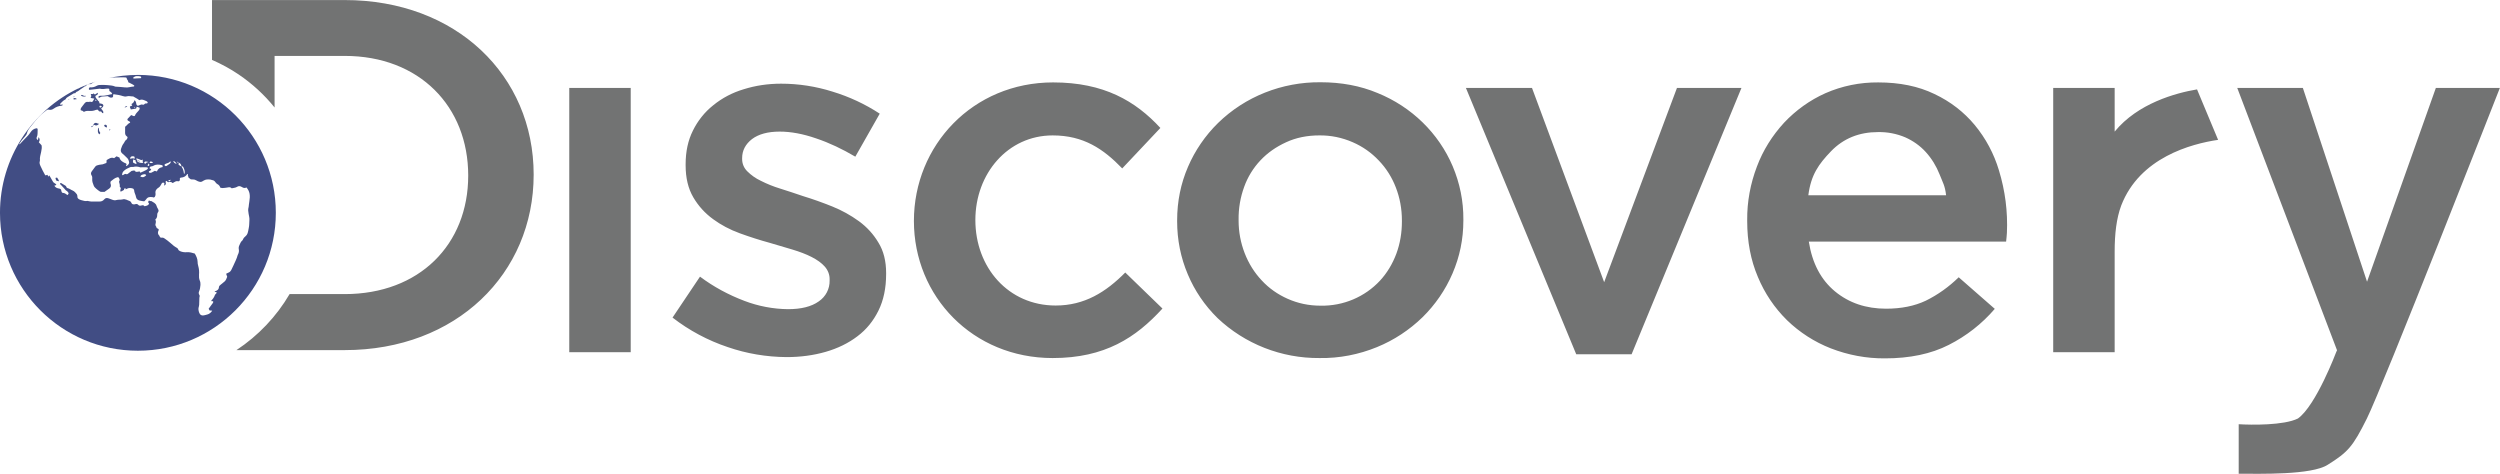
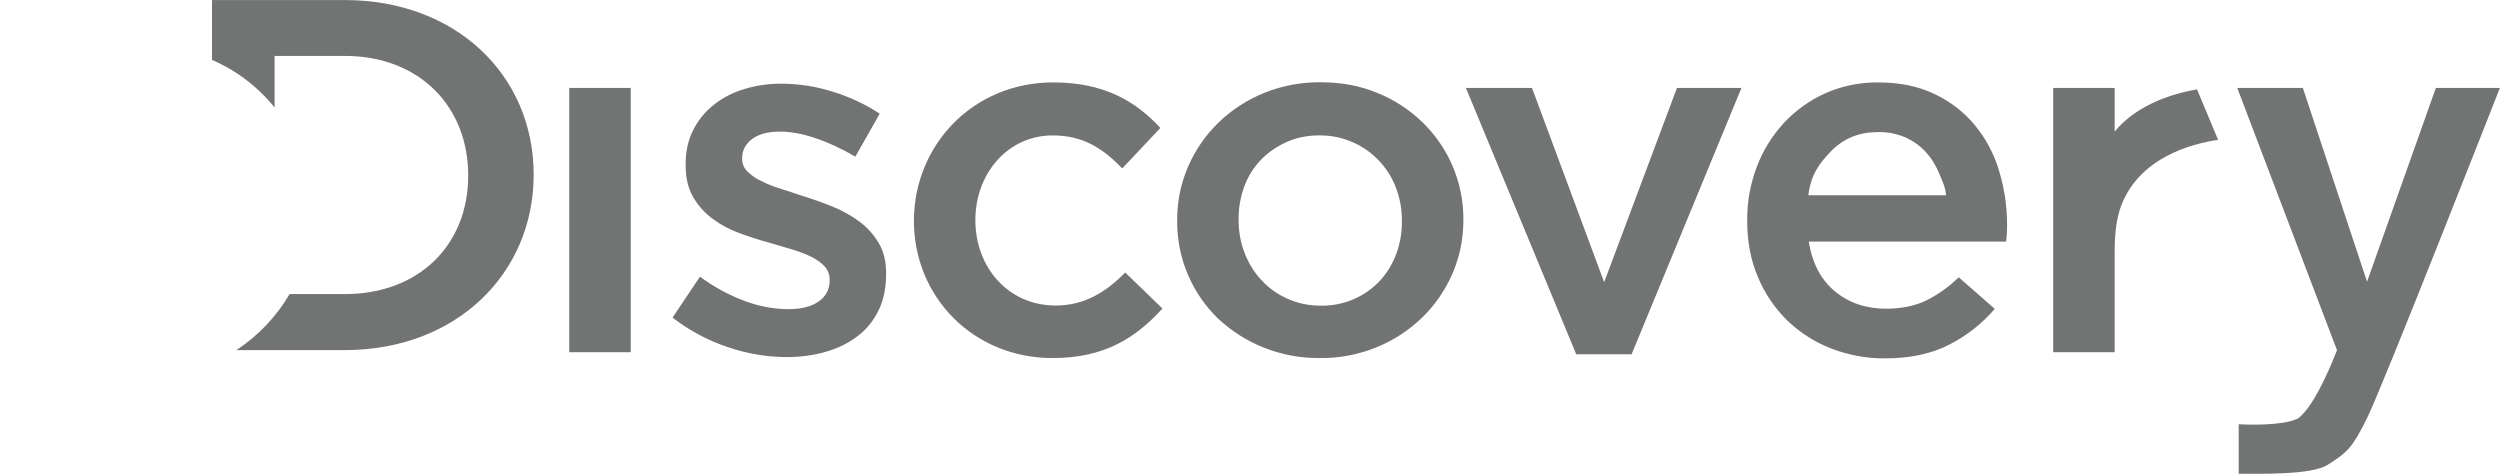
<svg xmlns="http://www.w3.org/2000/svg" xmlns:ns1="http://sodipodi.sourceforge.net/DTD/sodipodi-0.dtd" xmlns:ns2="http://www.inkscape.org/namespaces/inkscape" version="1.1" id="Layer_1" ns1:docname="HBO Max Logo.svg" ns2:version="0.92.4 (5da689c313, 2019-01-14)" x="0px" y="0px" width="1000px" height="189.507px" viewBox="-450 -176.47 1000 189.507" xml:space="preserve">
  <title id="title42">Discovery Inc logo</title>
  <g>
    <g id="g6" transform="matrix(63.853,0,0,63.475,-3730.635,-3432.02)">
      <path id="path2" ns2:connector-curvature="0" ns1:nodetypes="cccccccccccccccccccscccccsssccsssccscccccsccccccccscccccccccccccccccccccccccccscccccccsccccccsccccccccscccccccscccccccscsccccccccsscccccscccccccccccccssccccccccsccssscccccscc" fill="#727373" d=" M66.637,51.843l-0.431,1.221l-0.402-1.221h-0.411l0.625,1.653l-0.005,0.011c0,0-0.126,0.337-0.24,0.419 c-0.088,0.044-0.293,0.041-0.371,0.036v0.312c0.136,0,0.455,0.009,0.557-0.056c0.129-0.081,0.158-0.115,0.246-0.292 c0.096-0.193,0.833-2.083,0.833-2.083L66.637,51.843L66.637,51.843z M64.625,52.118v-0.275H64.24v1.665h0.385v-0.634 c0-0.111,0.011-0.209,0.041-0.29c0.116-0.303,0.439-0.389,0.607-0.414l-0.132-0.318C65.006,51.875,64.77,51.94,64.625,52.118 L64.625,52.118z M57.991,53.214c-0.296,0-0.503-0.239-0.503-0.539c0-0.293,0.204-0.533,0.484-0.533 c0.194,0,0.318,0.085,0.436,0.208l0.239-0.255c-0.156-0.17-0.354-0.287-0.672-0.287c-0.503,0-0.872,0.397-0.872,0.873 c0,0.476,0.369,0.864,0.869,0.864c0.328,0,0.522-0.129,0.688-0.312l-0.233-0.227C58.306,53.129,58.172,53.214,57.991,53.214z M63.9,52.362c0.039,0.128,0.056,0.261,0.05,0.394c-0.001,0.018-0.003,0.037-0.005,0.055h-1.236 c0.021,0.136,0.076,0.241,0.164,0.314c0.088,0.073,0.195,0.109,0.32,0.109c0.096,0,0.178-0.017,0.248-0.05 c0.077-0.038,0.146-0.088,0.207-0.148l0.226,0.199c-0.08,0.094-0.178,0.171-0.288,0.227c-0.111,0.057-0.245,0.085-0.4,0.085 c-0.116,0.001-0.231-0.021-0.339-0.063c-0.102-0.04-0.196-0.101-0.274-0.177c-0.079-0.078-0.141-0.171-0.183-0.273 c-0.045-0.106-0.067-0.224-0.067-0.352v-0.007c-0.001-0.115,0.02-0.229,0.061-0.337c0.038-0.102,0.096-0.195,0.17-0.276 c0.073-0.078,0.161-0.142,0.259-0.186c0.104-0.046,0.217-0.069,0.331-0.068c0.134,0,0.251,0.024,0.352,0.073 c0.101,0.048,0.185,0.114,0.252,0.195C63.818,52.161,63.869,52.258,63.9,52.362L63.9,52.362z M63.569,52.519 c-0.007-0.061-0.02-0.078-0.041-0.132c-0.02-0.051-0.049-0.099-0.086-0.14c-0.036-0.04-0.08-0.071-0.129-0.093 c-0.054-0.023-0.112-0.034-0.17-0.033c-0.119,0-0.217,0.04-0.295,0.121c-0.077,0.081-0.125,0.147-0.142,0.277H63.569z M61.427,53.067l-0.452-1.224h-0.414l0.691,1.678h0.347l0.688-1.678h-0.404L61.427,53.067z M60.478,52.336 c0.045,0.107,0.068,0.221,0.067,0.336v0.006c0,0.118-0.023,0.229-0.068,0.334c-0.044,0.103-0.108,0.197-0.188,0.276 c-0.082,0.08-0.178,0.144-0.285,0.188c-0.114,0.047-0.236,0.071-0.36,0.069c-0.239,0.002-0.468-0.089-0.639-0.252 c-0.08-0.079-0.143-0.172-0.186-0.275c-0.045-0.106-0.067-0.22-0.067-0.334v-0.007c0-0.12,0.023-0.232,0.068-0.337 c0.044-0.103,0.108-0.197,0.188-0.276c0.17-0.167,0.401-0.259,0.642-0.257c0.13,0,0.249,0.022,0.358,0.068 C60.221,51.962,60.39,52.128,60.478,52.336L60.478,52.336z M60.16,52.678c0-0.074-0.013-0.143-0.038-0.208 c-0.024-0.063-0.06-0.121-0.107-0.17c-0.046-0.049-0.101-0.088-0.163-0.115c-0.066-0.029-0.137-0.044-0.209-0.043 c-0.076,0-0.146,0.014-0.208,0.043c-0.063,0.029-0.116,0.066-0.161,0.114c-0.045,0.048-0.08,0.105-0.102,0.167 c-0.024,0.066-0.036,0.136-0.035,0.207v0.006c0,0.071,0.013,0.14,0.038,0.205c0.025,0.065,0.061,0.123,0.107,0.172 c0.045,0.049,0.1,0.088,0.163,0.116c0.063,0.028,0.131,0.043,0.205,0.043c0.142,0.003,0.278-0.055,0.373-0.158 c0.044-0.048,0.078-0.105,0.102-0.169c0.024-0.065,0.035-0.134,0.035-0.203V52.678z M56.759,52.683 c-0.052-0.038-0.108-0.069-0.167-0.093c-0.062-0.025-0.123-0.047-0.185-0.066c-0.047-0.016-0.094-0.032-0.142-0.047 c-0.042-0.013-0.082-0.029-0.121-0.049c-0.032-0.015-0.06-0.035-0.085-0.06c-0.021-0.021-0.032-0.048-0.032-0.077v-0.006 c0-0.048,0.021-0.088,0.062-0.12c0.041-0.031,0.099-0.047,0.173-0.047c0.07,0,0.146,0.014,0.229,0.043 c0.083,0.028,0.164,0.067,0.245,0.115l0.153-0.271c-0.091-0.06-0.191-0.107-0.296-0.139c-0.104-0.033-0.212-0.05-0.322-0.05 c-0.083,0-0.161,0.012-0.234,0.035c-0.07,0.021-0.135,0.055-0.191,0.101c-0.054,0.043-0.097,0.098-0.127,0.159 c-0.031,0.062-0.046,0.133-0.046,0.213v0.006c0,0.08,0.016,0.147,0.048,0.202c0.032,0.055,0.073,0.1,0.123,0.137 c0.05,0.037,0.106,0.067,0.169,0.09c0.063,0.023,0.125,0.043,0.187,0.06l0.141,0.042c0.046,0.014,0.086,0.029,0.121,0.047 c0.035,0.018,0.063,0.038,0.083,0.061c0.02,0.023,0.031,0.052,0.03,0.082v0.006c0.001,0.052-0.024,0.101-0.068,0.131 c-0.046,0.033-0.11,0.049-0.193,0.049c-0.093-0.001-0.186-0.019-0.272-0.052c-0.1-0.038-0.194-0.089-0.279-0.153l-0.172,0.258 c0.104,0.081,0.221,0.144,0.346,0.186c0.118,0.041,0.242,0.062,0.368,0.063c0.087,0,0.169-0.011,0.245-0.033 c0.076-0.022,0.143-0.055,0.199-0.098c0.057-0.043,0.1-0.097,0.132-0.162c0.032-0.065,0.048-0.142,0.048-0.23V53.01 c0-0.076-0.016-0.14-0.048-0.192C56.85,52.765,56.809,52.72,56.759,52.683z M54.944,53.508h0.385v-1.665h-0.385L54.944,53.508z M54.721,52.389c0,0.624-0.484,1.106-1.184,1.106h-0.678c0.137-0.091,0.251-0.212,0.333-0.353h0.345 c0.468,0,0.774-0.312,0.774-0.747c0-0.435-0.305-0.754-0.774-0.754h-0.439v0.325c-0.064-0.08-0.14-0.15-0.225-0.208 c-0.053-0.036-0.108-0.066-0.167-0.092v-0.377h0.831C54.237,51.289,54.721,51.765,54.721,52.389L54.721,52.389z" />
    </g>
-     <path id="path2-5" ns2:connector-curvature="0" ns1:nodetypes="ccccccccccccccccccccccccccccccccccccccccscccccccccccccccccccccccccccccccccccccccccccccccscccccccccccccccccccccccccccccccccscccccccccccccccccccccccccccccccccccccccccccccccccccccscccccccccccccccccccccccccccccccccccccccccccccccccccccccccccccccccccccccccccccccccccccccccccccccccccccccccccsccccccccccccccsccccccccccccccccccccccccccccccccccccccccccccccscccccccccccccccccccccccccccccccccccsccccccccccccccccccccccccccccccccccccccccccccccccccccccccccccccccccccccccccccccccccccccssscccccccccccccccccccsccccccccccccccccccccccsccccccccccccccccccccccccsccccccccccccccccccccccccccccccccccccccccccccsccccccccccccsscccccccccccccccccccccccccccccccccccccccccccccccccccscccccccccccc" fill="#414D84" d=" M-413.389-135.668c-0.499-0.286-1.003,0.05-1.468-0.04c-0.607-0.117-0.988,0.188-1.319,0.574c-0.405,0.465-0.781,0.988-1.156,1.502 c-0.282,0.376-0.549,0.791-0.346,1.306c0.237,0.059,0.479,0.078,0.682,0.188c0.203,0.108,0.371,0.267,0.559,0.425 c0.697-0.415,1.418-0.425,2.135-0.386c0.89,0.069,1.74-0.029,2.575-0.375c0.257-0.1,0.544-0.089,0.816-0.129 c0.178,0.197,0.331,0.386,0.484,0.573c0.276,0.336,0.805,0,0.983,0.257c0.197,0.307,0.287,0.633,0.761,0.573 c0-0.188,0.02-0.386-0.005-0.573c-0.03-0.139-0.104-0.257-0.163-0.396h-0.049c-0.064,0.04-0.133,0.08-0.208,0.119 c-0.005-0.05-0.015-0.1-0.015-0.159c0.079,0.021,0.153,0.021,0.228,0.03c0.005-0.01,0.02-0.01,0.04-0.03 c-0.227-0.236-0.445-0.493-0.707-0.789c0.251-0.248,0.489-0.446,0.687-0.693c0.39-0.474,0.257-1.027-0.341-1.235 c-0.321-0.128-0.687-0.128-0.993-0.188c-0.089-0.307-0.079-0.711-0.237-0.791c-0.455-0.267-0.563-0.771-0.929-1.077 c-0.296-0.267-0.435-0.652-0.5-1.097c0.203-0.129,0.391-0.277,0.593-0.366c0.415-0.188,0.47-0.484,0.391-0.929 c-0.391,0.247-0.747,0.484-1.132,0.711c-0.222-0.168-0.4-0.297-0.627-0.464c-0.188,0.553-0.677,0.118-1.063,0.296 c0.088,0.268,0.232,0.515,0.227,0.771c-0.01,0.237-0.173,0.483-0.287,0.771c0.544,0.099,0.999,0.178,1.507,0.258 c-0.237,0.435-0.396,0.79-0.623,1.106c-0.094,0.148-0.396,0.307-0.484,0.257 M-410.201-133.957 c0.079-0.237,0.306-0.237,0.484-0.208c0.154,0.039,0.272,0.208,0.52,0.396c-0.307,0.148-0.484,0.306-0.682,0.336 C-410.072-133.395-410.275-133.76-410.201-133.957 M-411.604-136.597c0.069,0.029,0.138,0.139,0.222,0.237 c-0.104,0.099-0.173,0.207-0.247,0.217c-0.173,0.04-0.292-0.079-0.282-0.237C-411.906-136.567-411.767-136.656-411.604-136.597 M-414.169-142.813c0.148,0.138,0.301,0.089,0.464,0c-0.01-0.01-0.01-0.01-0.02-0.01h-0.435c-0.005,0-0.005,0-0.015,0.01 M-410.053-123.619c-0.326-0.415-0.375-0.859-0.4-1.334c-0.005-0.138,0.079-0.336-0.223-0.415c-0.222,0.949-0.39,1.858,0.391,2.648 C-409.87-123.135-409.791-123.272-410.053-123.619 M-411.303-127.227c-0.292-0.178-0.539-0.108-0.801,0.01 c-0.465,0.218-0.568,0.583-0.519,1.038c0.119-0.218,0.307-0.405,0.534-0.277c0.747,0.436,1.167-0.039,1.73-0.464 C-410.744-127.029-411.051-127.098-411.303-127.227 M-394.055-111.926c-0.267-0.296-0.307-0.296-0.909-0.315 C-394.682-112.084-394.455-111.807-394.055-111.926 M-416.117-142.083h-0.005c0,0.069,0,0.129,0.005,0.208 c0.005,0.01,0.02,0.01,0.03,0.01l-0.03,0.029c0.158-0.078,0.322-0.158,0.485-0.257c-0.01,0-0.01,0-0.02-0.02 c-0.139,0-0.277,0-0.416,0C-416.087-142.112-416.097-142.093-416.117-142.083 M-418.351-141.223c0.02-0.01,0.04-0.02,0.074-0.04 c-0.029,0.021-0.074,0.03-0.108,0.04l0,0c0.02,0,0.02-0.01,0.039,0 M-411.357-143.97c-0.109,0.019-0.208,0.078-0.312,0.117 c0.242-0.078,0.479-0.188,0.736-0.257C-411.075-144.05-411.219-144.029-411.357-143.97 M-394.826-146.501 c-4.151,0-8.184,0.475-12.074,1.335c0.222-0.03,0.43-0.09,0.652-0.119c0.86-0.148,1.735-0.198,2.604-0.228 c1.048-0.039,2.081-0.02,3.128-0.02c0.277,0,0.563,0,0.831,0.049c0.148,0.03,0.405,0.188,0.385,0.237 c-0.119,0.644,0.776,0.919,0.539,1.621c0.598,0.317,1.201,0.613,1.799,0.919c0.212,0.109,0.41,0.237,0.603,0.396 c0.118,0.079,0.089,0.347-0.05,0.396c-0.029,0.02-0.069,0.059-0.104,0.059c-1.146,0.04-2.234,0.524-3.425,0.355 c-1.226-0.167-2.466-0.197-3.702-0.296c-0.119-0.01-0.242,0-0.346-0.06c-0.924-0.444-1.938-0.425-2.916-0.554 c-1.107-0.138-2.239-0.089-3.351-0.06c-0.346,0-0.722,0.139-1.028,0.297c-0.895,0.534-1.848,0.752-2.797,0.633 c-0.386,0.276-0.43,0.554-0.341,0.89c0.069,0.039,0.139,0.129,0.193,0.119c1.235-0.139,2.466-0.287,3.691-0.415 c0.203-0.03,0.42-0.08,0.604-0.021c0.919,0.258,1.818,0.03,2.723-0.06c0.9-0.068,1.003,0,0.949,0.949 c0.479,0.287,0.944,0.573,1.151,1.245c-0.351,0.069-0.652,0.119-0.949,0.188c-0.312,0.068-0.618,0.147-0.924,0.217 c-0.825,0.188-1.65,0.316-2.491,0.248c-0.41-0.021-0.815,0.01-1.112,0.325c-0.074,0.069-0.094,0.237-0.044,0.326 c0.044,0.07,0.188,0.119,0.292,0.148c0.069,0.01,0.168-0.02,0.227-0.068c0.563-0.494,1.261-0.426,1.938-0.465 c0.395-0.01,0.786-0.05,1.27-0.09c0.213,0.139,0.5,0.356,0.82,0.495c0.217,0.078,0.47,0.099,0.707,0.078 c0.42-0.009,0.632-0.256,0.632-0.682c0.005-0.118-0.04-0.237-0.04-0.346c0-0.089,0.05-0.158,0.089-0.257 c0.104-0.021,0.218-0.06,0.332-0.039c0.632,0.078,1.265,0.167,1.897,0.296c0.544,0.118,1.087,0.247,1.616,0.435 c0.509,0.148,1.018,0.257,1.527,0.1c0.875-0.287,1.735,0.068,2.6,0.029c0.578,0.336,1.176,0.683,1.754,1.009 c0.237,0.148,0.459,0.315,0.711,0.493c1.092-0.563,2.006,0.04,2.956,0.444c0.124,0.04,0.217,0.209,0.316,0.327 c0.134,0.168,0.04,0.425-0.158,0.484c-0.119,0.03-0.237,0.069-0.346,0.059c-0.356-0.059-0.608,0.069-0.84,0.347 c-0.104,0.108-0.39,0.227-0.514,0.158c-0.465-0.228-0.855-0.021-1.255,0.129c-0.267,0.108-0.509,0.217-0.746,0.315 c-0.445-0.207-0.628-0.514-0.672-0.949c-0.049-0.474-0.212-0.909-0.647-1.324c-0.208,0.415-0.316,0.762-0.529,1.009 c-0.197,0.237-0.504,0.385-0.771,0.573c0.128,0.139,0.232,0.276,0.346,0.415c-0.049,0.079-0.079,0.178-0.128,0.218 c-0.257,0.107-0.519,0.197-0.756,0.286c-0.02,0.129-0.059,0.207-0.04,0.267c0.108,0.287,0.237,0.573,0.381,0.93 c0.721-0.108,1.413-0.218,2.09-0.336c0.094-0.247,0.163-0.475,0.271-0.752c0.4,0.139,0.756,0.258,1.152,0.396 c0.114,0.554-0.188,0.949-0.494,1.285c-0.494,0.573-1.083,1.067-1.35,1.818c-0.079,0.247-0.355,0.317-0.607,0.247 c-0.302-0.108-0.578-0.247-0.934-0.404c-0.479,0.514-0.959,0.978-1.399,1.473c-0.247,0.286-0.069,0.722,0.296,0.859 c0.529,0.218,0.529,0.218,0.722,0.702c-0.875,0.286-1.29,1.116-2.036,1.65c0,0.673,0.029,1.345-0.01,2.017 c-0.04,0.751,0.02,1.423,0.756,1.878c0.257,0.148,0.272,0.465,0.109,0.751c-0.099,0.178-0.153,0.436-0.306,0.494 c-0.647,0.355-0.781,1.088-1.201,1.602c-0.455,0.554-0.731,1.314-0.974,2.036c-0.276,0.781-0.069,1.522,0.618,2.026 c0.657,0.475,1.137,1.116,1.745,1.631c0.568,0.465,0.722,1.127,0.86,1.799c0.029,0.139-0.02,0.316-0.069,0.455 c-0.217,0.493-0.598,0.83-1.063,1.027c-0.326-0.355,0.163-0.504,0.129-0.81c-0.124-0.109-0.267-0.248-0.44-0.337 c-0.138-0.079-0.306-0.099-0.445-0.158c-0.89-0.484-1.759-0.988-1.977-2.105c-0.4-0.148-0.756-0.307-1.176-0.484 c-0.312,0.237-0.617,0.475-0.979,0.752c-0.192-0.06-0.42-0.179-0.647-0.179c-0.311,0-0.642,0.03-0.924,0.158 c-0.47,0.198-0.9,0.495-1.404,0.771c-0.02,0.336-0.04,0.691-0.069,1.067c-0.03,0.04-0.089,0.118-0.144,0.139 c-0.262,0.099-0.539,0.148-0.776,0.276c-0.356,0.198-0.722,0.257-1.142,0.287c-0.583,0.029-1.171,0.197-1.735,0.365 c-0.252,0.079-0.509,0.257-0.677,0.475c-0.5,0.613-0.969,1.265-1.429,1.938c-0.336,0.484-0.425,1.008-0.059,1.562 c0.296,0.455,0.331,0.939,0.271,1.482c-0.099,0.949,0.287,1.819,0.613,2.669c0.178,0.455,0.583,0.84,0.968,1.186 c0.465,0.436,0.994,0.791,1.522,1.147c0.153,0.099,0.371,0.118,0.568,0.118c0.346,0.02,0.697,0.02,1.226,0.02 c0.534-0.385,1.23-0.85,1.903-1.344c0.509-0.386,0.781-0.899,0.632-1.562c-0.049-0.198-0.124-0.386-0.153-0.584 c-0.06-0.346,0.015-0.661,0.287-0.859c0.756-0.604,1.478-1.235,2.441-1.493c0.312-0.068,0.583,0.011,0.702,0.308 c0.153,0.385,0.464,0.771,0.079,1.215c-0.079,0.099-0.069,0.316-0.025,0.445c0.168,0.554,0.312,1.087,0.248,1.66 c-0.04,0.355,0.321,0.416,0.43,0.652c-0.089,0.465-0.277,0.91-0.193,1.404c0.628,0.079,0.954-0.524,1.488-0.613l-0.02-0.01h0.009 c-0.074-0.405,0.06-0.604,0.445-0.682c0.024,0,0.069,0.019,0.178,0.028c-0.01,0.13-0.02,0.268-0.02,0.406c0.02,0,0.02,0,0.03-0.021 l-0.03,0.03c0.153-0.069,0.316-0.099,0.44-0.188c0.835-0.483,1.686-0.425,2.62-0.098c0.114,0.188,0.365,0.415,0.375,0.662 c0.02,0.959,0.603,1.72,0.736,2.629c0.124,0.82,0.677,1.274,1.404,1.463c0.618,0.168,1.26,0.228,1.893,0.326 c0.292-0.297,0.583-0.524,0.771-0.811c0.588-0.949,1.473-0.988,2.426-0.89c0.228,0.029,0.45,0.119,0.628,0.168 c0.4-0.139,0.554-0.444,0.623-0.741c0.06-0.276,0.119-0.573,0.069-0.851c-0.208-1.127,0.371-1.858,1.226-2.372 c0.494-0.296,0.717-0.731,0.983-1.166c0.134-0.237,0.228-0.523,0.42-0.691c0.153-0.129,0.464-0.159,0.667-0.1 c0.272,0.069,0.307,0.326,0.232,0.584c-0.04,0.148-0.079,0.296-0.138,0.523c0.439-0.04,0.583-0.326,0.746-0.573 c0.049-0.415-0.237-0.851,0.029-1.266c0.391-0.06,0.475,0.396,0.89,0.515c0.563-0.1,1.246-0.237,1.809,0.355 c0.237-0.139,0.455-0.237,0.652-0.376c0.445-0.276,0.899-0.494,1.463-0.346c0.227,0.069,0.475,0.02,0.632-0.218 c0.158-0.197,0.198-0.385,0.119-0.662c-0.079-0.316,0.129-0.554,0.435-0.563c1.265-0.128,1.878-0.484,2.57-1.492 c0.455,0.099,0.089,0.465,0.218,0.672c0.128,0.247,0.178,0.534,0.276,0.83c0.267,0.198,0.554,0.416,0.89,0.673 c0.257,0.02,0.573,0.029,0.89,0.049c0.533,0,1.018,0.168,1.462,0.455c0.158,0.108,0.336,0.207,0.524,0.276 c1.117,0.366,1.206,0.386,2.234-0.276c0.84-0.523,1.73-0.523,2.659-0.426c0.276,0.04,0.534,0.169,0.81,0.219 c0.554,0.078,0.949,0.365,1.246,0.83c0.198,0.296,0.455,0.592,0.761,0.751c0.623,0.315,0.999,0.771,1.187,1.423 c0.642,0.237,1.265,0.218,1.898,0.099c0.464-0.089,0.958-0.099,1.413-0.217c0.534-0.108,0.939,0.068,1.266,0.404 c0.375-0.068,0.682-0.099,0.978-0.188c0.386-0.089,0.821-0.157,1.117-0.375c0.632-0.436,1.216-0.376,1.819-0.039 c0.632,0.354,1.245,0.75,1.947,0.217c0.722,0.811,1.117,1.621,1.285,2.53c0.188,1.009,0.079,1.997-0.069,2.984 c-0.079,0.515-0.138,1.029-0.217,1.543c-0.04,0.315-0.029,0.652-0.119,0.938c-0.257,0.891-0.128,1.739,0.03,2.6 c0.148,0.831,0.385,1.681,0.316,2.491c-0.079,1.067-0.02,2.145-0.267,3.202c-0.099,0.336-0.119,0.702-0.198,1.048 c-0.178,0.83-0.356,1.621-1.067,2.194c-0.445,0.356-0.811,0.751-1.038,1.295c-0.049,0.148-0.138,0.307-0.247,0.405 c-0.633,0.494-0.87,1.227-1.196,1.918c-0.247,0.514-0.346,1.057-0.228,1.631c0.139,0.731,0,1.414-0.336,2.075 c-0.04,0.069-0.099,0.128-0.108,0.218c-0.386,1.532-1.157,2.876-1.77,4.31c-0.247,0.583-0.534,1.176-0.831,1.729 c-0.217,0.386-0.504,0.712-0.929,0.909c-0.366,0.148-0.712,0.337-1.068,0.515c0.02,0.078,0.079,0.157,0.06,0.227 c-0.049,0.415,0.455,0.702,0.296,1.117c-0.237,0.633-0.455,1.285-0.988,1.76c-0.504,0.445-1.028,0.89-1.582,1.295 c-0.375,0.267-0.672,0.563-0.692,1.037c-0.049,0.801-0.573,1.206-1.226,1.483c-0.178,0.069-0.416,0.02-0.455,0.296 c0.079,0.258,0.257,0.07,0.395,0.07c0.277,0,0.435,0.247,0.307,0.464c-0.069,0.099-0.128,0.198-0.208,0.276 c-0.138,0.158-0.346,0.287-0.405,0.455c-0.286,0.88-0.81,1.611-1.443,2.254c-0.029,0.039,0.01,0.157,0.02,0.257h0.652 c0.198,0.346,0.029,0.573-0.128,0.811c-0.544,0.73-1.078,1.463-1.631,2.224c0.158,0.268,0.296,0.495,0.425,0.722h0.87v-0.039 c0.02,0,0.04,0.02,0.06,0.02c0.059-0.02,0.118-0.04,0.168-0.05c0.02,0,0.03,0.03,0.049,0.069c-0.069,0-0.128-0.02-0.217-0.02 c-0.01,0-0.02,0-0.06,0.02h-0.02c0.02,0.099,0.06,0.247,0,0.297c-0.455,0.563-0.999,1.047-1.72,1.245 c-0.494,0.148-0.988,0.297-1.502,0.386c-0.87,0.158-1.483-0.188-1.799-1.009c-0.316-0.82-0.474-1.67-0.158-2.54 c0.059-0.227,0.108-0.455,0.119-0.701c0.02-0.9,0.02-1.819,0.079-2.729c0-0.287,0.099-0.543,0.158-0.801 c-0.118-0.257-0.257-0.514-0.346-0.781c-0.118-0.306-0.108-0.603,0.03-0.929c0.366-0.84,0.543-1.74,0.593-2.679 c0.03-0.604-0.02-1.176-0.277-1.76c-0.296-0.73-0.355-1.541-0.296-2.333c0.109-1.205,0.01-2.381-0.326-3.537 c-0.168-0.534-0.247-1.088-0.247-1.642c-0.02-1.196-0.514-2.254-1.127-3.281c-1.008-0.336-2.026-0.613-3.143-0.544 c-0.91,0.069-1.838-0.02-2.708-0.415c-0.336-0.168-0.702-0.336-0.811-0.801c-0.069-0.237-0.336-0.454-0.573-0.573 c-0.909-0.494-1.705-1.166-2.461-1.868c-0.741-0.682-1.557-1.245-2.368-1.829c-0.331-0.228-0.687-0.404-1.117-0.326 c-0.4,0.07-0.702-0.089-0.86-0.475c-0.02-0.068-0.02-0.177-0.074-0.227c-0.711-0.662-0.801-1.404-0.346-2.264 c0.124-0.257-0.02-0.544-0.341-0.662c-0.292-0.099-0.484-0.208-0.543-0.544c-0.079-0.415-0.534-0.643-0.391-1.196 c0.148-0.593,0.346-1.225-0.059-1.868c0.632-0.523,0.786-1.186,0.766-1.927c-0.01-0.307,0.08-0.672,0.257-0.909 c0.351-0.475,0.405-0.84,0.069-1.384c-0.237-0.396-0.464-0.851-0.593-1.285c-0.316-1.087-1.285-1.384-2.061-1.897 c-0.069-0.04-0.237,0.039-0.341,0.009c-0.203-0.049-0.395-0.157-0.643-0.236c-0.099,0.168-0.212,0.366-0.356,0.622 c0.08,0.119,0.163,0.247,0.262,0.366c0.153,0.168,0.198,0.365,0.03,0.524c-0.188,0.197-0.4,0.404-0.643,0.503 c-0.316,0.129-0.672,0.179-1.082,0.277c-0.282-0.444-0.663-0.484-1.201-0.306c-0.475,0.157-1.018,0.157-1.404-0.376 c-0.109-0.148-0.415-0.218-0.638-0.218c-0.271,0-0.543,0.119-0.815,0.158c-0.499,0.02-0.968-0.06-1.171-0.623 c-0.173-0.445-0.504-0.683-0.958-0.83c-0.341-0.089-0.657-0.287-0.998-0.415c-0.529-0.188-1.038-0.316-1.622-0.109 c-0.444,0.139-0.948,0.08-1.428,0.109c-0.317,0.029-0.647,0.029-0.944,0.128c-0.573,0.179-1.097,0.1-1.641-0.108 c-0.475-0.188-0.969-0.366-1.463-0.543c-0.697-0.258-1.325-0.218-1.833,0.414c-0.519,0.633-1.201,0.87-2.021,0.841 c-1.077-0.03-2.155,0-3.237-0.01c-0.282,0-0.559-0.079-0.835-0.119c-0.193-0.029-0.396-0.138-0.578-0.118 c-0.86,0.178-1.656-0.069-2.457-0.307c-0.306-0.089-0.607-0.188-0.885-0.346c-0.439-0.247-0.746-0.593-0.697-1.166 c0.049-0.732-0.464-1.156-0.884-1.612c-0.287-0.325-0.672-0.603-1.072-0.761c-0.672-0.247-1.207-0.771-1.938-0.909 c-0.252-0.04-0.405-0.217-0.504-0.464c-0.06-0.188-0.148-0.386-0.292-0.475c-0.598-0.386-1.216-0.761-1.843-1.117 c-0.069-0.039-0.287,0-0.307,0.039c-0.054,0.129-0.094,0.317-0.044,0.435c0.064,0.139,0.242,0.198,0.341,0.317 c0.47,0.494,0.939,0.988,1.379,1.502c0.282,0.326,0.504,0.702,0.944,0.89c0.197,0.099,0.341,0.336,0.484,0.514 c0.341,0.436,0.317,0.554-0.227,1.127c-0.568-0.396-1.112-0.869-1.888-0.89c-0.237,0-0.425-0.217-0.484-0.474 c-0.069-0.297-0.144-0.613-0.203-0.86c-0.386-0.415-0.85-0.365-1.27-0.495c-0.583-0.167-1.087-0.435-1.35-0.987 c0.109-0.258,0.257-0.188,0.415-0.188c0.237,0,0.381-0.276,0.237-0.405c-0.203-0.178-0.415-0.365-0.657-0.494 c-0.316-0.129-0.504-0.365-0.667-0.662c-0.445-0.801-0.899-1.581-1.344-2.343c-0.351-0.05-0.237,0.297-0.479,0.425 c-0.099-0.217-0.193-0.454-0.316-0.74c-0.252,0.078-0.504,0.148-0.751,0.237c-0.074-0.04-0.153-0.07-0.188-0.129 c-0.667-1.177-1.3-2.372-1.843-3.618c-0.272-0.593-0.529-1.245-0.282-1.946c0.04-0.109,0.079-0.247,0.059-0.367 c-0.148-1.136,0.252-2.203,0.47-3.301c0.183-0.89,0.371-1.809,0.173-2.688c-0.375-0.415-0.722-0.79-1.102-1.206 c0.465-0.701,0.494-1.344-0.104-2.075c-0.099,0.475-0.178,0.84-0.262,1.255c-0.514-0.465-0.682-0.78-0.44-1.255 c0.464-0.949,0.252-1.957,0.346-2.946c0.04-0.474-0.223-0.651-0.687-0.533c-0.895,0.197-1.621,0.742-2.096,1.473 c-0.623,0.959-1.369,1.76-2.175,2.541c-0.711,0.682-1.354,1.442-2.041,2.154c-0.128,0.129-0.341,0.158-0.519,0.237 c0.015,0.079,0.015,0.139,0.015,0.158c0-0.02-0.015-0.079-0.015-0.148v-0.01v0.01c0.687-1.117,1.487-2.164,2.407-3.123 c0.415-0.426,0.722-0.919,0.885-1.532c0.193-0.712,0.568-1.375,1.053-1.987c1.394-1.789,2.832-3.548,4.462-5.149 c0.707-0.691,1.522-1.295,2.298-1.908c0.262-0.217,0.543-0.286,0.89-0.188c0.692,0.168,1.344,0.01,1.922-0.414 c0.958-0.693,2.021-1.088,3.208-1.196c0.203-0.011,0.38-0.1,0.396-0.406c-0.297-0.296-0.736,0.406-1.053-0.158 c0.039-0.079,0.089-0.256,0.188-0.345c0.593-0.515,1.078-1.177,1.838-1.514c0.134-0.049,0.262-0.197,0.316-0.315 c0.139-0.336,0.396-0.504,0.667-0.683c0.87-0.523,1.745-1.058,2.619-1.592v-0.019c0,0,0.005,0,0.02,0.01 c0.005,0,0.02-0.01,0.02-0.01v0.019c0.163,0.1,0.312,0.148,0.475-0.039c0.148-0.178,0.282-0.425,0.464-0.494 c0.588-0.178,1.013-0.573,1.493-0.929c0.548-0.415,1.151-0.781,1.744-1.177v-0.029c-0.153-0.039-0.188-0.099-0.009-0.198v-0.039 l0.009,0.039l-0.009-0.039h0.064c0.133-0.079,0.277-0.168,0.415,0.011h0.04l-0.02,0.028c0.395-0.414,0.776-0.84,1.438-0.722 l-0.02-0.028h0.049c0.139-0.218,0.287-0.198,0.43,0h0.04l-0.02,0.028c0.628-0.483,1.315-0.82,2.036-1.058 c-2.101,0.672-4.156,1.464-6.148,2.373c0.04,0,0.099,0.02,0.138,0.02c0,0.01,0,0.02-0.005,0.02c-0.054-0.01-0.104-0.02-0.148-0.039 c-0.069,0.039-0.134,0.06-0.193,0.099c-0.06,0.118-0.153,0.178-0.316,0.158c-0.005,0-0.02,0-0.02,0.02c-0.005,0-0.02,0-0.03,0.021 c-0.059,0.197-0.193,0.247-0.381,0.237c-0.01,0-0.02,0.01-0.029,0.01c-0.02,0.02-0.05,0.02-0.069,0.029 c-0.02,0.039-0.049,0.068-0.069,0.108c0.015-0.03,0.015-0.069,0.04-0.089c0.005,0,0.025-0.02,0.025-0.02l0.054-0.039l0.015,0.01 l-0.015-0.01h0.049c0.124-0.09,0.252-0.158,0.381-0.237c0-0.021,0.01-0.021,0.01-0.04c-18.667,8.837-31.59,27.854-31.59,49.876 c0,30.483,24.701,55.175,55.164,55.175c30.459,0,55.169-24.691,55.169-55.175c0-30.453-24.71-55.154-55.169-55.154 M-393.575-145.256c0,0.02-0.074,0.04-0.104,0.06c-0.909,0.04-1.818,0.108-2.718,0.139c-0.138,0.02-0.276-0.129-0.415-0.218 c0.825-0.958,1.868-0.791,2.886-0.652c0.138,0.01,0.307,0.129,0.375,0.257c0.06,0.099,0,0.268-0.02,0.415 M-396.096-133.355 c-0.089-0.068-0.168-0.138-0.247-0.207c0.049-0.049,0.099-0.178,0.138-0.168c0.099,0.021,0.178,0.089,0.282,0.138 C-396.007-133.493-396.046-133.434-396.096-133.355 M-388.895-111.649c0.069,0.327-0.188,0.386-0.4,0.396 c-0.292,0.021-0.579-0.039-0.865-0.049C-390.007-111.994-389.888-112.024-388.895-111.649 M-390.585-111.668 c-0.351,0.099-0.588,0.138-0.776,0.236c-0.163,0.1-0.262,0.297-0.415,0.415c-0.153,0.109-0.302,0.04-0.4-0.108 c-0.069-0.099-0.119-0.197-0.178-0.297C-391.949-111.985-391.949-111.985-390.585-111.668 M-394.85-112.974 c0.361,0.119,0.736,0.258,1.087,0.436c0.287,0.158,0.514,0.128,0.687-0.119c0.375,0.218,0.079,0.475,0.133,0.672 c0.06,0.198,0.139,0.406,0.223,0.663c-0.904,0.099-1.7-0.03-2.372-0.604c-0.144-0.118-0.134-0.247,0.049-0.315 c0.029-0.396-0.445-0.396-0.563-0.653c0.242-0.276,0.499-0.158,0.761-0.079 M-395.962-112.479c0.04-0.021,0.192,0.078,0.183,0.099 c-0.153,0.475,0.276,0.771,0.395,1.156c0.02,0.089-0.069,0.197-0.143,0.376c-0.405-0.188-0.796-0.366-1.142-0.505 c-0.247-0.475-0.153-0.889,0.02-1.363C-396.338-112.716-396.264-112.302-395.962-112.479 M-397.391-113.902 c0.252-0.079,0.543-0.079,0.811-0.04c0.4,0.06,0.464,0.237,0.455,0.949c-0.336-0.06-0.657-0.158-0.989-0.158 c-0.287,0-0.538,0.355-0.884,0.06C-397.87-113.428-397.731-113.773-397.391-113.902 M-393.887-105.896 c0.326-0.672,0.905-0.73,1.428-0.85c0.341-0.06,0.727-0.1,0.944,0.396C-392.157-105.708-392.839-105.283-393.887-105.896 M-391.549-108.456c-0.722,0.396-1.493,0.701-2.293,1.067c-0.124-0.197-0.222-0.355-0.331-0.524 c-0.375,0.06-0.751,0.179-1.132,0.188c-0.425,0.01-0.731-0.277-1.018-0.573c0.143,0.01,0.282,0.029,0.415,0.049 c0-0.02,0.01-0.039,0.01-0.049h-0.42c-0.39,0.068-0.776,0.147-1.047,0.197c-0.568,0.444-1.048,0.851-1.562,1.216 c-0.138,0.099-0.41,0.158-0.543,0.079c-0.39-0.197-0.663-0.079-0.969,0.169c-0.163,0.127-0.415,0.167-0.722,0.266 c0.015-0.691,0.168-1.215,0.623-1.66c0.747-0.751,1.686-1.166,2.639-1.581c0.178-0.079,0.396-0.06,0.588-0.079 c0.203-0.021,0.415,0.049,0.603,0c0.949-0.268,1.873-0.158,2.797,0.147c0.247,0.069,0.553-0.029,0.825-0.029 c0.544,0,1.098,0,1.641,0.02c0.223,0.02,0.44,0.109,0.657,0.179C-390.827-108.832-391.223-108.634-391.549-108.456 M-390.852-110.126c-0.069-0.05-0.114-0.219-0.079-0.297c0.109-0.237,0.262-0.445,0.41-0.683c0.355,0.563,0.355,0.781,0,0.998 c-0.084,0.03-0.247,0.03-0.326-0.019 M-384.971-109.633c-1.072,0.148-1.848,0.673-2.269,1.74c-0.242-0.06-0.494-0.139-0.845-0.237 c-0.341,0.198-0.751,0.415-1.171,0.633c-0.173,0.078-0.366,0.148-0.554,0.158c-0.415,0.02-0.647-0.119-0.657-0.347 c-0.02-0.316,0.242-0.405,0.455-0.465c0.341-0.099,0.321-0.415,0.499-0.682c-0.203-0.089-0.396-0.188-0.653-0.286 c0.03-0.436,0.193-0.762,0.677-0.791c0.336-0.02,0.603-0.1,0.895-0.276c1.072-0.623,2.209-0.515,3.351-0.218 C-384.917-110.345-384.862-110.048-384.971-109.633 M-383.765-110.028c-0.168-0.049-0.346-0.197-0.425-0.355 c-0.039-0.079,0.044-0.336,0.149-0.396c0.256-0.158,0.558-0.296,0.854-0.376c0.509-0.128,0.964-0.336,1.285-0.81 c0.41,0.415,0.079,0.643-0.089,0.89h0.02l-0.029,0.039c0.009-0.02,0.009-0.02,0.02-0.039c-0.44,0.316-0.885,0.652-1.334,0.949 c-0.128,0.078-0.321,0.138-0.439,0.098 M-382.752-104.146c0.415-0.307,0.415-0.307,1.102-0.415 C-382.193-103.781-382.193-103.781-382.752-104.146 M-379.223-110.928c-0.06,0.01-0.129-0.01-0.198-0.01 c0,0.01-0.02,0.02-0.04,0.03c0-0.021-0.01-0.021-0.01-0.03c-0.82-0.316-0.82-0.326-1.255-1.057c0.178,0,0.396-0.05,0.435,0.009 c0.237,0.376,0.831,0.475,0.82,1.048h0.02l-0.01,0.03c0,0,0.01-0.03,0.02-0.03h0.02c0.04-0.039,0.089-0.089,0.138-0.099 c0.06-0.02,0.119,0.02,0.178,0.02c-0.02,0.04-0.08,0.079-0.119,0.099 M-376.179-106.944c-0.139-0.059-0.248-0.078-0.257-0.128 c-0.099-0.979-0.356-1.907-0.949-2.709c-0.02-0.019,0-0.049,0.01-0.099c-0.01,0-0.01,0.01-0.01,0.01c0-0.01,0-0.019-0.02-0.039 c-0.534-0.158-0.564-0.168-1.226-0.791c0.06-0.218,0.119-0.455,0.168-0.691c-0.01-0.021-0.01-0.021-0.02-0.021h-0.01 c0,0,0,0-0.02-0.02c-0.02,0.02-0.02,0.02-0.059,0.02c-0.464,0.1-0.484,0.1-0.455-0.375c-0.02-0.02-0.02-0.02-0.04-0.02 c0-0.021-0.02-0.04-0.02-0.05c-0.079,0-0.138-0.021-0.218-0.03l0.099-0.138c0.04,0.049,0.079,0.108,0.119,0.168 c0.02,0,0.04,0.01,0.06,0.01v0.06c0.178,0.119,0.355,0.247,0.533,0.365h0.04c0,0,0,0.01,0,0.03c0.702,0.257,0.949,0.83,1.058,1.482 c0.02,0.021,0.02,0.021,0.029,0.021v0.009c0.237-0.089,0.484-0.089,0.613,0.148C-376.278-108.871-375.941-107.992-376.179-106.944 M-418.36-141.223h-0.005H-418.36L-418.36-141.223 M-412.637-126.14c-0.588,0-0.603,0.01-0.954,0.534 C-413.126-125.565-412.954-126-412.637-126.14 M-406.336-124.182c0.188-0.198,0.371-0.415,0.559-0.634 C-406.232-124.815-406.355-124.558-406.336-124.182 M-407.522-126.485c-0.332-0.188-0.593-0.128-0.826,0.148 c0.104,0.583,0.514,0.751,1.117,0.85C-407.28-125.873-407.107-126.258-407.522-126.485 M-427.741-104.907 c0.074,0.227,0.163,0.435,0.237,0.651c0.376,0.109,0.717,0.208,1.048,0.307c-0.04-0.504-0.04-0.504-0.692-1.463 C-427.77-105.422-427.869-105.362-427.741-104.907 M-415.583-138.011c-0.237-0.286-0.534-0.029-0.781-0.108 c-0.292-0.099-0.543-0.296-0.835-0.376c-0.168-0.039-0.396,0.06-0.346,0.347c0.78,0.365,1.255,0.405,1.962,0.128 M-422.186-136.587 c-0.326-0.247-0.326-0.247-0.652-0.147C-422.586-136.666-422.393-136.617-422.186-136.587 M-400.203-133.464 c0.643-0.108,0.643-0.108,1.137-0.543C-399.61-134.165-399.861-133.829-400.203-133.464 M-422.018-136.854 c0.02-0.02,0.06-0.028,0.104-0.028c-0.01-0.03-0.02-0.07-0.044-0.1c-0.015,0.029-0.069,0.05-0.069,0.079 C-422.027-136.883-422.018-136.874-422.018-136.854 M-420.159-137.783c0.005,0-0.03-0.089-0.03-0.089 c-0.124,0.03-0.262,0.05-0.385,0.089c-0.03,0.02-0.05,0.06-0.114,0.139c0.099,0.029,0.148,0.06,0.178,0.04 c0.114-0.04,0.228-0.109,0.346-0.179 M-419.324-136.795c-0.144-0.188-0.193-0.336-0.277-0.346 c-0.222-0.059-0.459-0.089-0.692-0.108c-0.292-0.02-0.341,0.118-0.237,0.583C-420.189-136.695-419.858-136.734-419.324-136.795" />
  </g>
</svg>